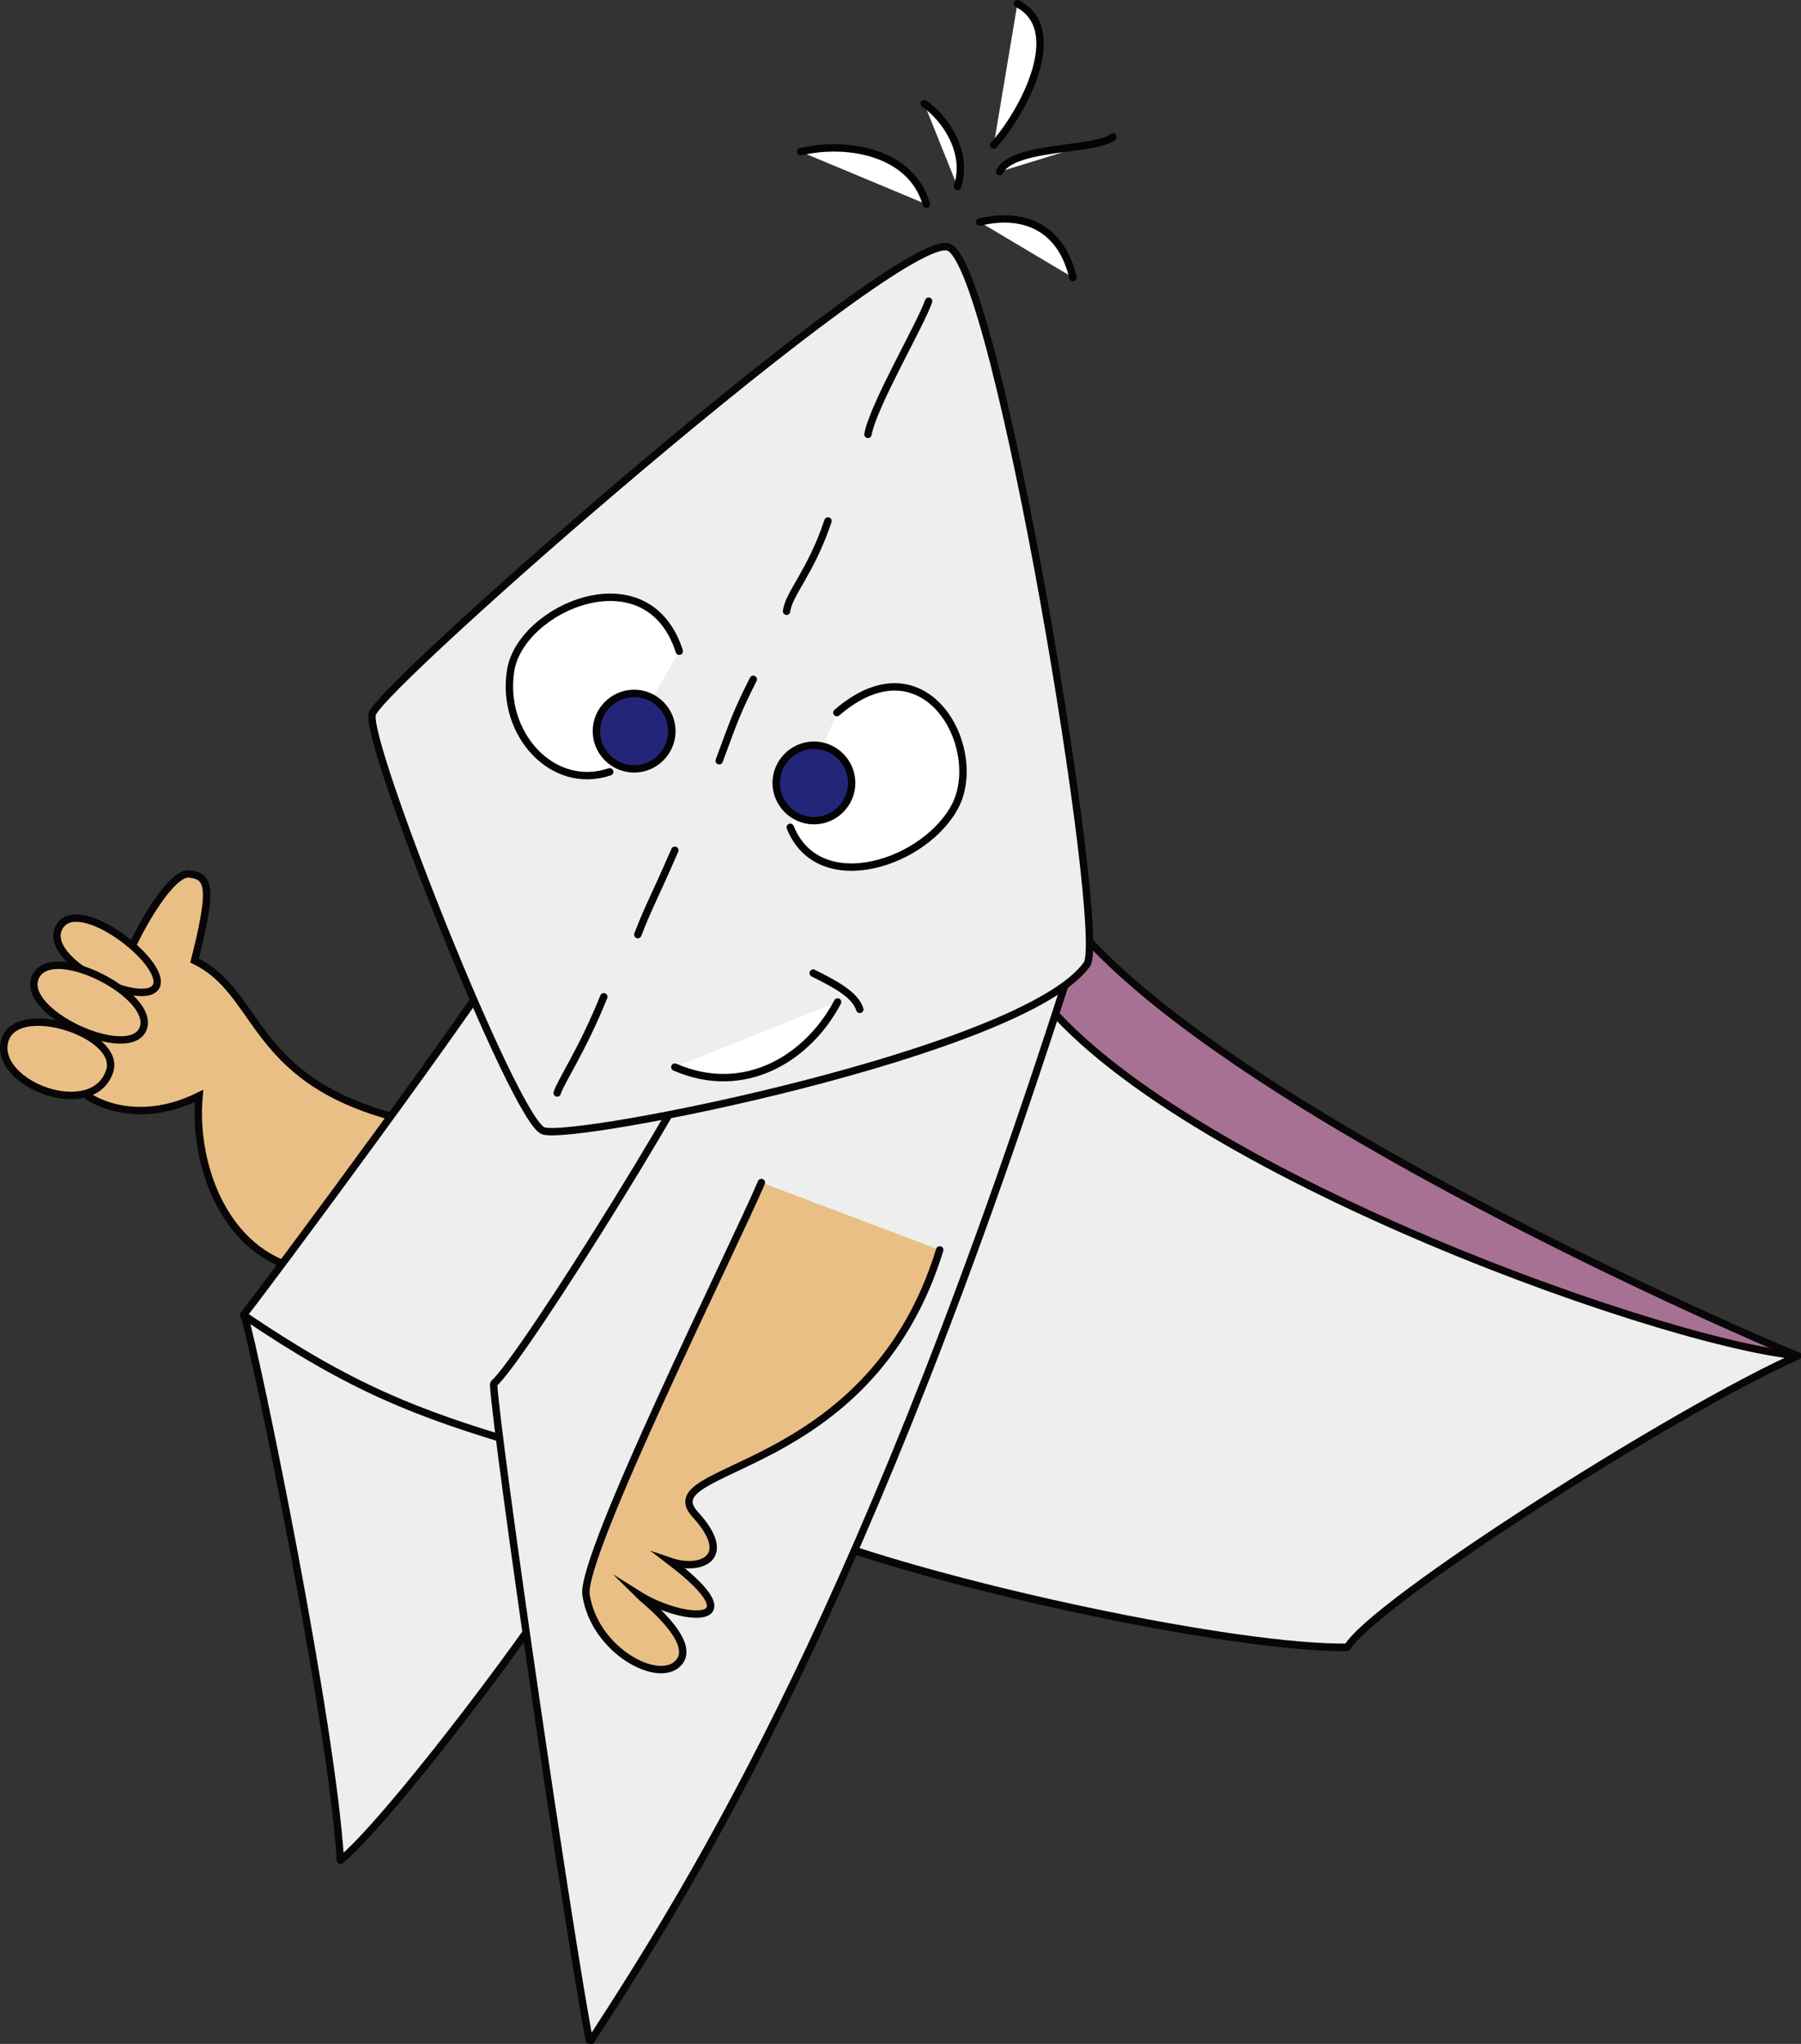
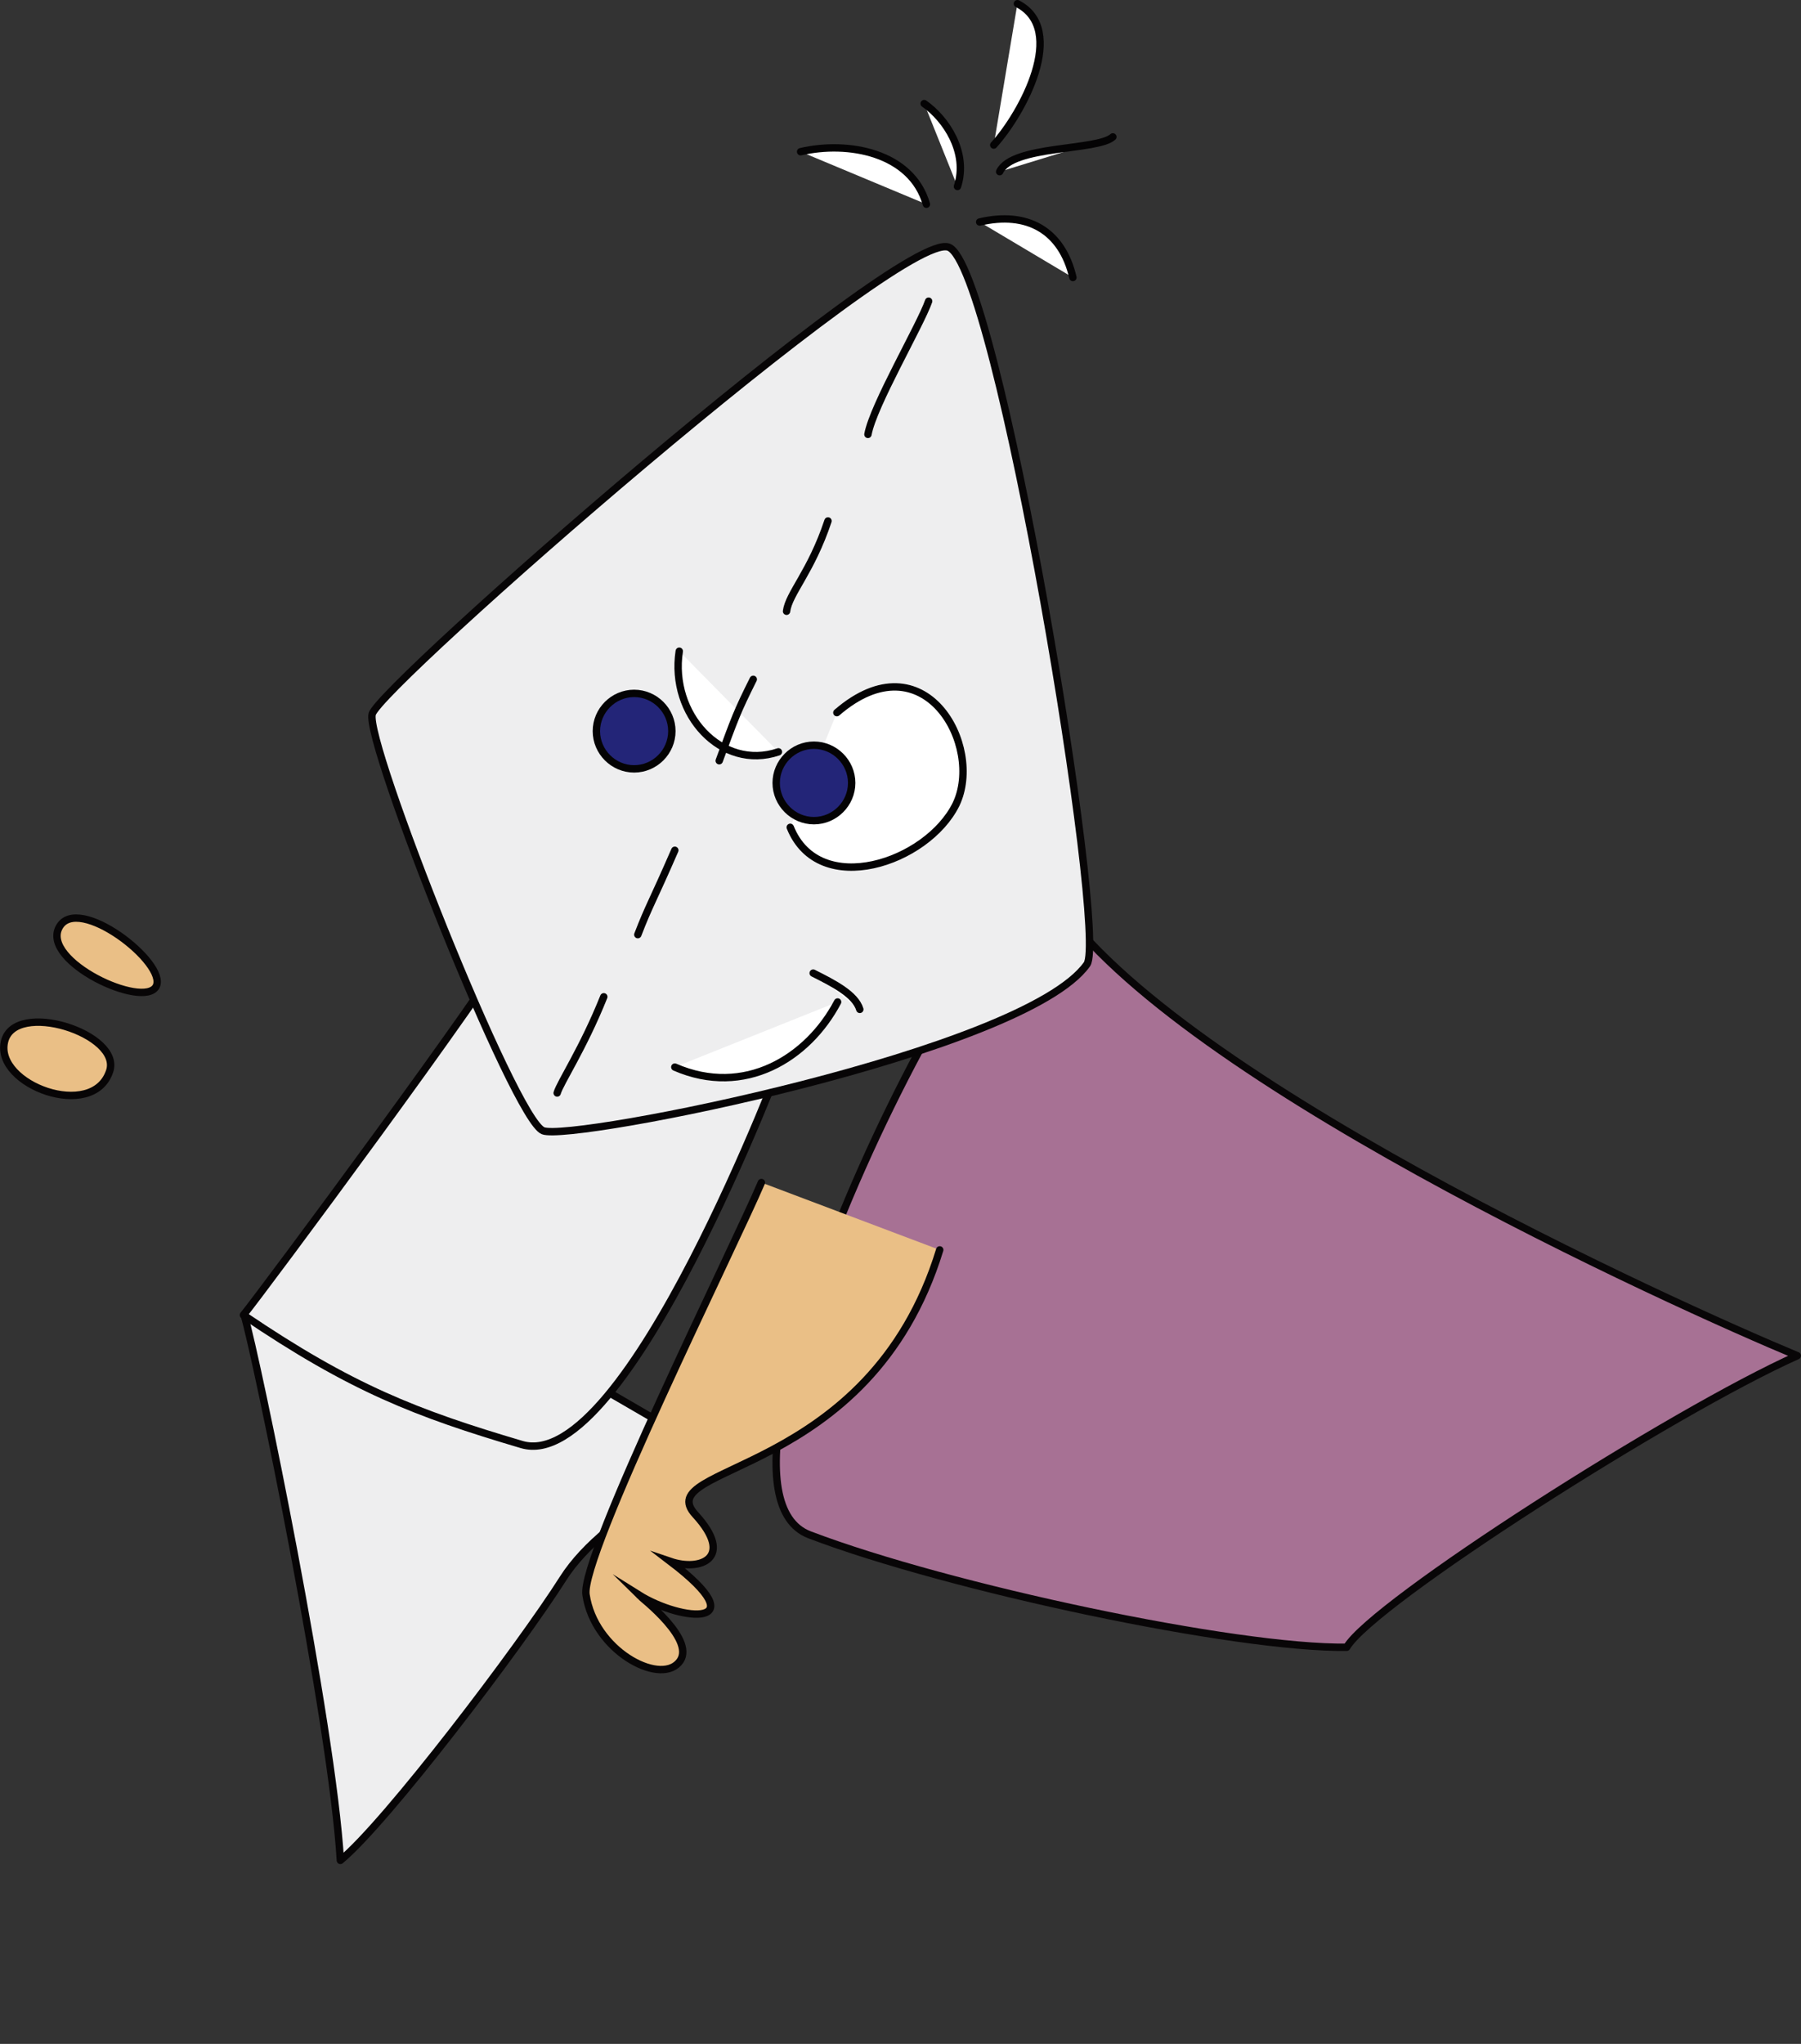
<svg xmlns="http://www.w3.org/2000/svg" version="1.1" id="Capa_1" x="0px" y="0px" viewBox="0 0 243.4 276.2" style="enable-background:new 0 0 243.4 276.2;" xml:space="preserve">
  <rect x="0" y="0" width="243.4" height="276.2" fill="#333333" stroke="none" />
  <style type="text/css">
	.st0{fill:#EABF86;stroke:#070506;stroke-linecap:round;stroke-miterlimit:10;}
	.st1{fill:#A77194;stroke:#080607;stroke-linecap:round;stroke-linejoin:round;stroke-miterlimit:10;}
	.st2{fill:#EEEEEF;stroke:#070506;stroke-linecap:round;stroke-linejoin:round;stroke-miterlimit:10;}
	.st3{fill:#EEEEEF;stroke:#070506;stroke-linecap:round;stroke-linejoin:bevel;stroke-miterlimit:10;}
	.st4{fill:#EEEEEF;stroke:#070506;stroke-linecap:round;stroke-miterlimit:10;}
	.st5{fill:#FFFFFF;stroke:#040304;stroke-linecap:round;stroke-miterlimit:10;}
	.st6{fill:#232578;stroke:#040304;stroke-linecap:round;stroke-miterlimit:10;}
</style>
  <g>
-     <path class="st0" d="M58.5,152.1c-25.1-4.4-22.5-17.6-32.2-22.3c2.5-9.9,2-11.4-0.7-11.7c-2.7-0.4-7.9,9.4-8.3,11.3   c-0.4,1.9-8.1,11.4-8.4,14.6c-0.3,3.2,7.7,9.2,18,4.1c-0.9,9.7,3.9,22.2,15,23.6C52.9,173,65.3,153.3,58.5,152.1z" />
    <path class="st1" d="M141.9,120.4c14.9,24.5,84.4,55.9,101,62.8c-16.8,7.5-57.4,33.4-60.9,39.4c-14.9,0.2-53.7-8-72.6-15.2   C90.6,200.2,136.4,111.2,141.9,120.4z" />
-     <path class="st2" d="M138.3,131.4c14.9,24.6,85.3,50,104.7,51.8c-16.8,7.5-57.4,33.4-60.9,39.4c-14.9,0.2-53.7-8-72.6-15.2   C90.6,200.2,132.7,122.3,138.3,131.4z" />
    <path class="st2" d="M76.1,213.3c-5.9,9.3-23.9,33-30.1,38.1c-1.1-18.5-11.3-68-13-73.7c13.6-1.7,31.6,0.2,31.6,0.2L98,197.3   C98,197.2,82,204,76.1,213.3z" />
    <path class="st2" d="M69.7,126.5c-3.4,6.5-34.2,48-36.8,51.2c14.6,9.9,23.4,13.3,37.6,17.5c14.2,4.2,35.6-53.1,35.6-53.1   S73.2,119.9,69.7,126.5z" />
-     <path class="st3" d="M98.1,135.8c-1.5,6.1-27.5,47.9-31.4,51.2c0.4,7.3,10.1,74,13,89c14.5-22.3,37.8-59.7,65.4-146.6   C152.2,106.9,99.6,129.6,98.1,135.8z" />
    <path class="st4" d="M128.2,33.4c-6.6-2.4-77,59.4-77.9,63.1c-1,3.8,19.2,54.8,23.1,56.3c3.8,1.5,65.1-10.6,73.5-22.5   C149.7,126.2,134.8,35.8,128.2,33.4z" />
    <path class="st0" d="M8,125.3c2.5-4.6,14.7,4.9,13.1,8C19.4,136.4,5.5,129.9,8,125.3z" />
-     <path class="st0" d="M4.8,132c-2.2,4.8,12.5,11.5,14.5,7.1C21.3,134.6,7,127.2,4.8,132z" />
    <path class="st0" d="M0.6,140.8c-1.3,5.8,11.9,10.7,14.2,4C16.6,139.7,1.9,135,0.6,140.8z" />
-     <path class="st5" d="M91.8,88c-4.3-13.4-21.6-5.8-22.8,2.7c-1.3,8.5,5.7,16.2,13.4,13.6" />
+     <path class="st5" d="M91.8,88c-1.3,8.5,5.7,16.2,13.4,13.6" />
    <path class="st5" d="M113.1,96.3c11.8-10.2,19.9,4.5,16.1,12.4c-3.9,7.9-18.5,12.8-22.4,3.1" />
    <path class="st6" d="M85.7,93.7c2.8,0,5.1,2.3,5.1,5.1c0,2.8-2.3,5.1-5.1,5.1c-2.8,0-5.1-2.3-5.1-5.1C80.6,96,82.9,93.7,85.7,93.7z   " />
    <path class="st6" d="M110,100.7c2.8,0,5.1,2.3,5.1,5.1c0,2.8-2.3,5.1-5.1,5.1c-2.8,0-5.1-2.3-5.1-5.1   C104.9,103,107.2,100.7,110,100.7z" />
    <path class="st5" d="M91.2,144.2c9.4,4.1,18-1.2,22-8.8" />
    <path class="st5" d="M109.9,131.5c2.8,1.4,5.7,2.9,6.3,4.9" />
    <path class="st5" d="M125.5,40.7c-1.1,3.2-7.5,14.1-8.2,18" />
    <path class="st5" d="M111.9,70.4c-2.3,6.9-5.3,9.8-5.6,12.2" />
    <path class="st5" d="M101.8,91.8c-2.2,4.4-2.5,5.3-4.6,11" />
    <path class="st5" d="M91.2,114.9c-3,6.9-3.5,7.5-5,11.4" />
    <path class="st5" d="M81.6,134.7c-2.8,7-5.9,11.6-6.3,13" />
    <path class="st0" d="M102.9,159.8c-3.6,8.5-24.5,50.5-23.7,55.7c1.1,7.5,9.8,12.2,12.5,9.2c2.7-2.9-5-8.8-5.4-9.2   c5.9,3.7,16.1,4.5,4.3-4.5c4.1,1.4,8.7-0.5,3.4-6.3c-6.4-6.9,23.5-4.8,33-35.8" />
    <path class="st5" d="M108.2,20.5c6.4-1.5,15,0.1,17,7.1" />
    <path class="st5" d="M124.9,14c2.9,2,6,6.6,4.5,11.2" />
    <path class="st5" d="M137.5,0.5c6.8,3.5,0.7,14.8-3.2,19.1" />
    <path class="st5" d="M150.4,18.5c-2.1,1.9-13.6,1.1-15.3,4.7" />
    <path class="st5" d="M132.4,30c6.4-1.5,11.1,1.1,12.6,7.5" />
  </g>
</svg>